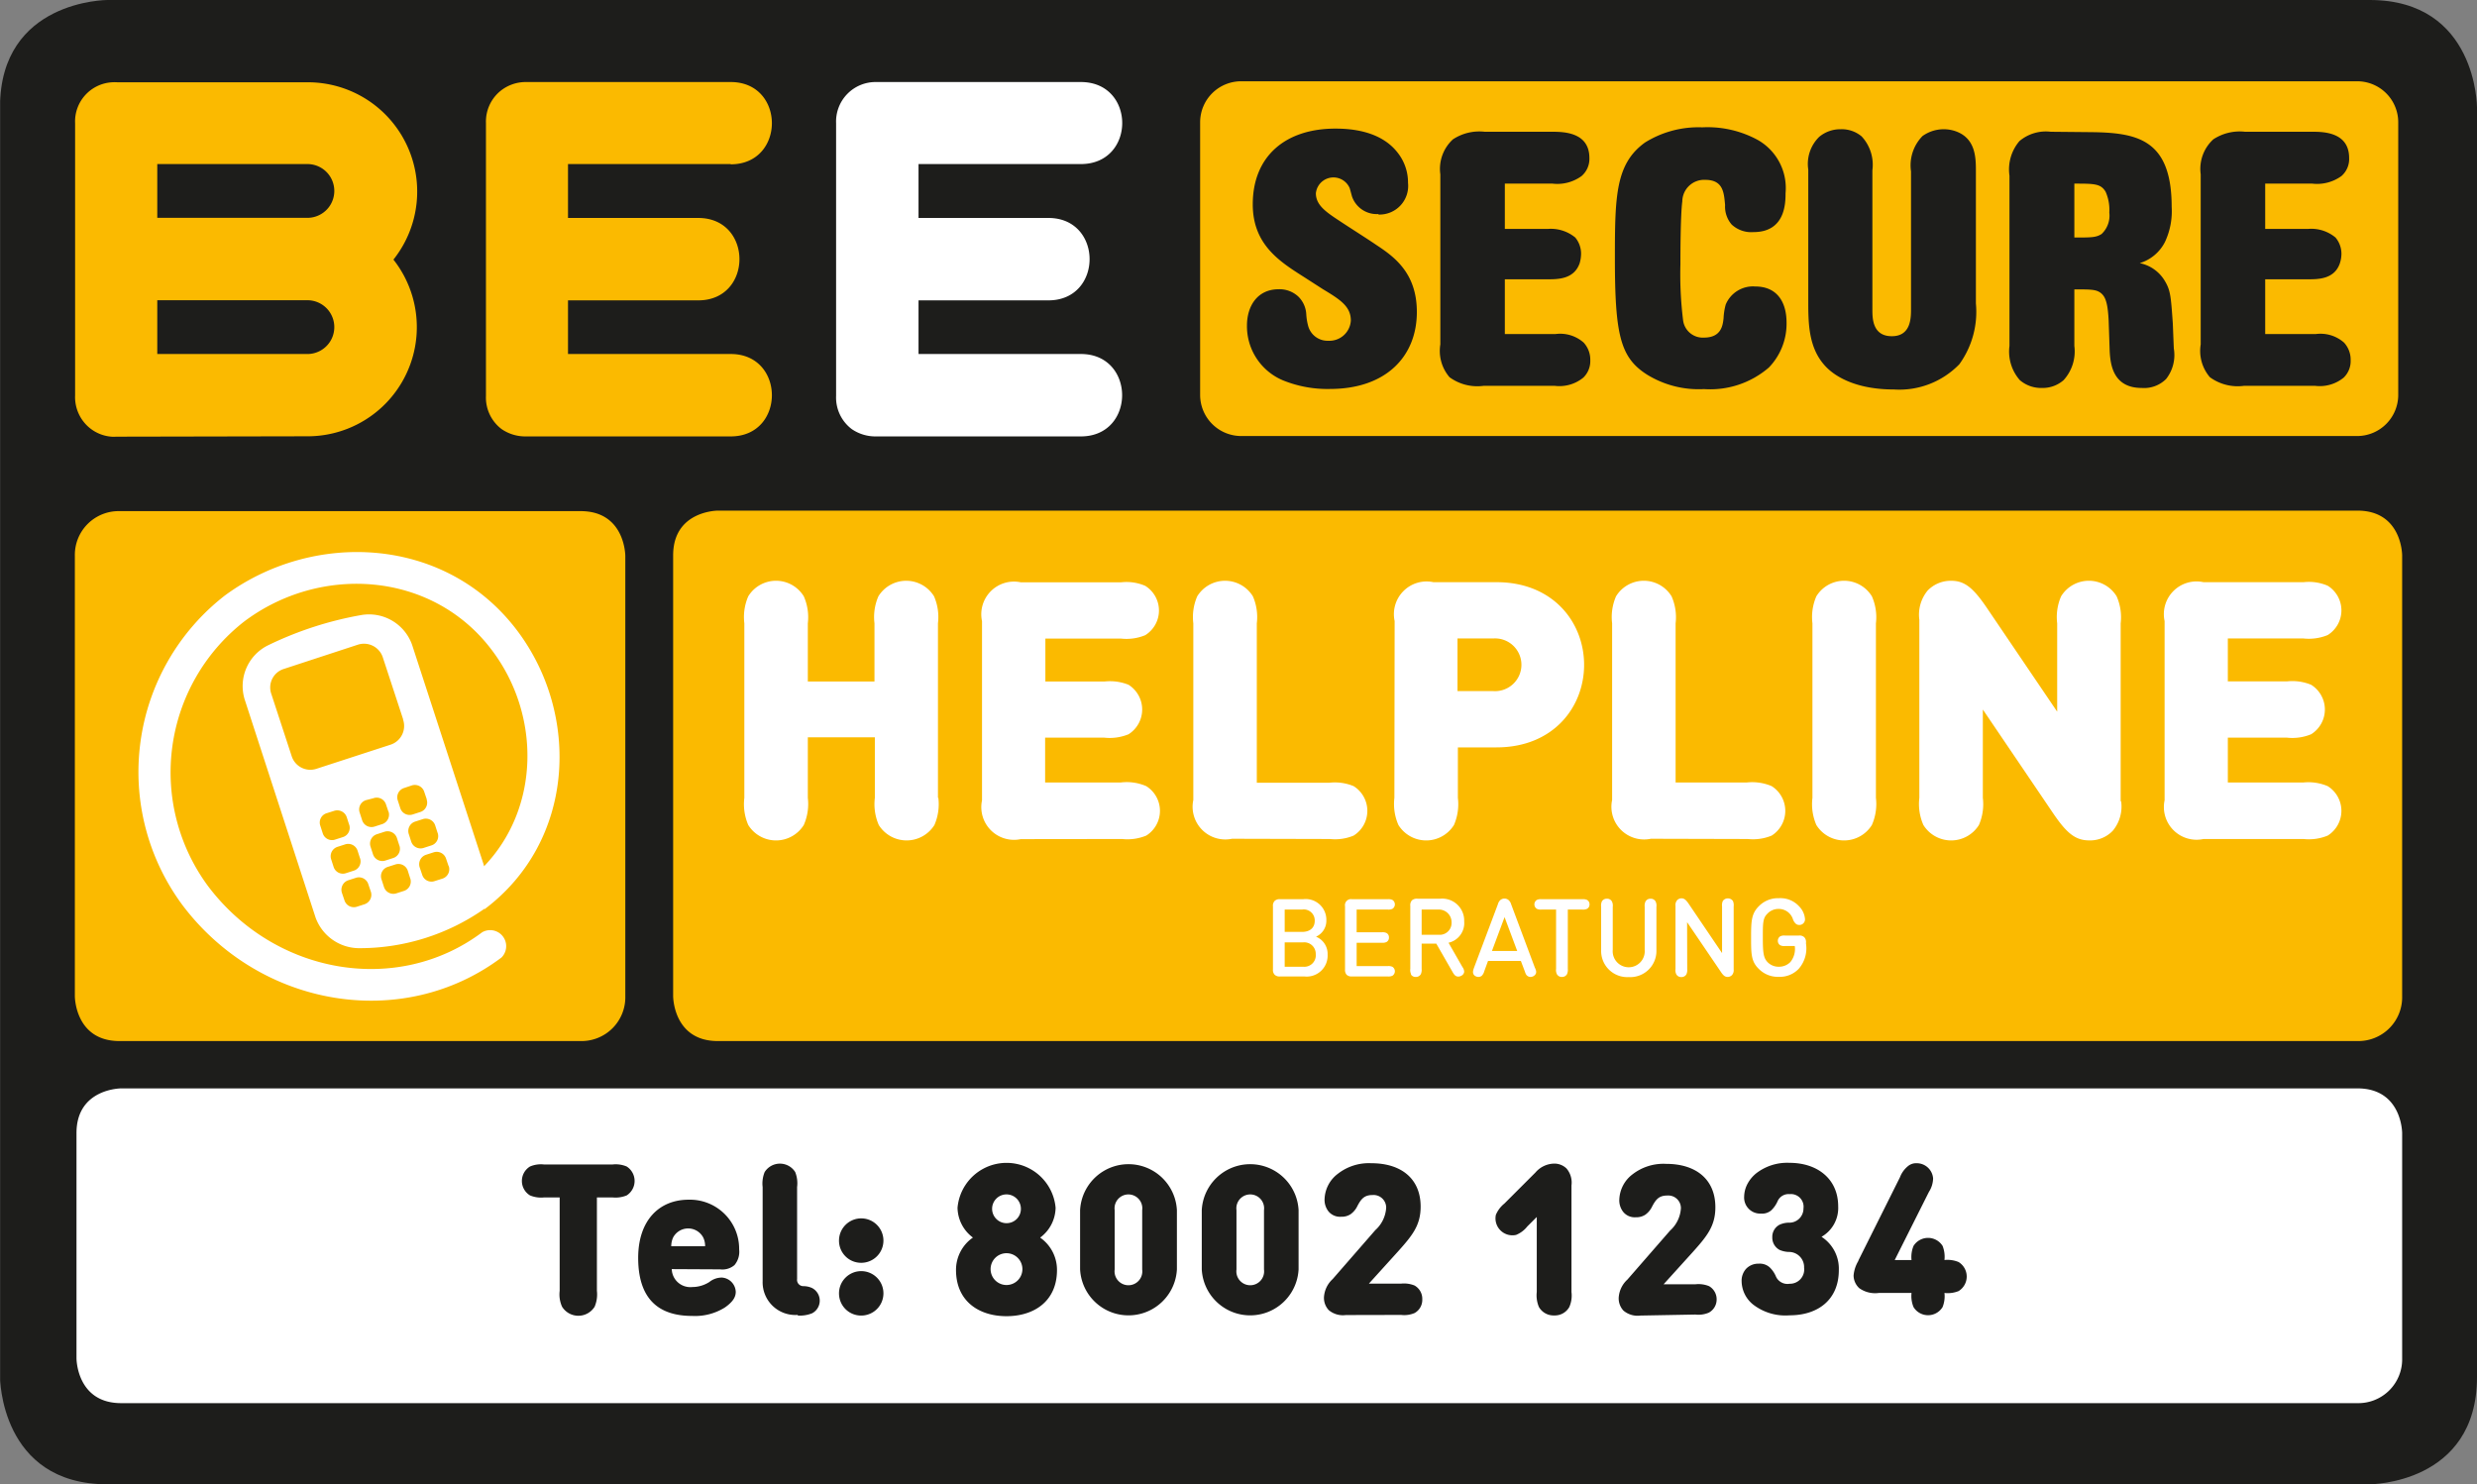
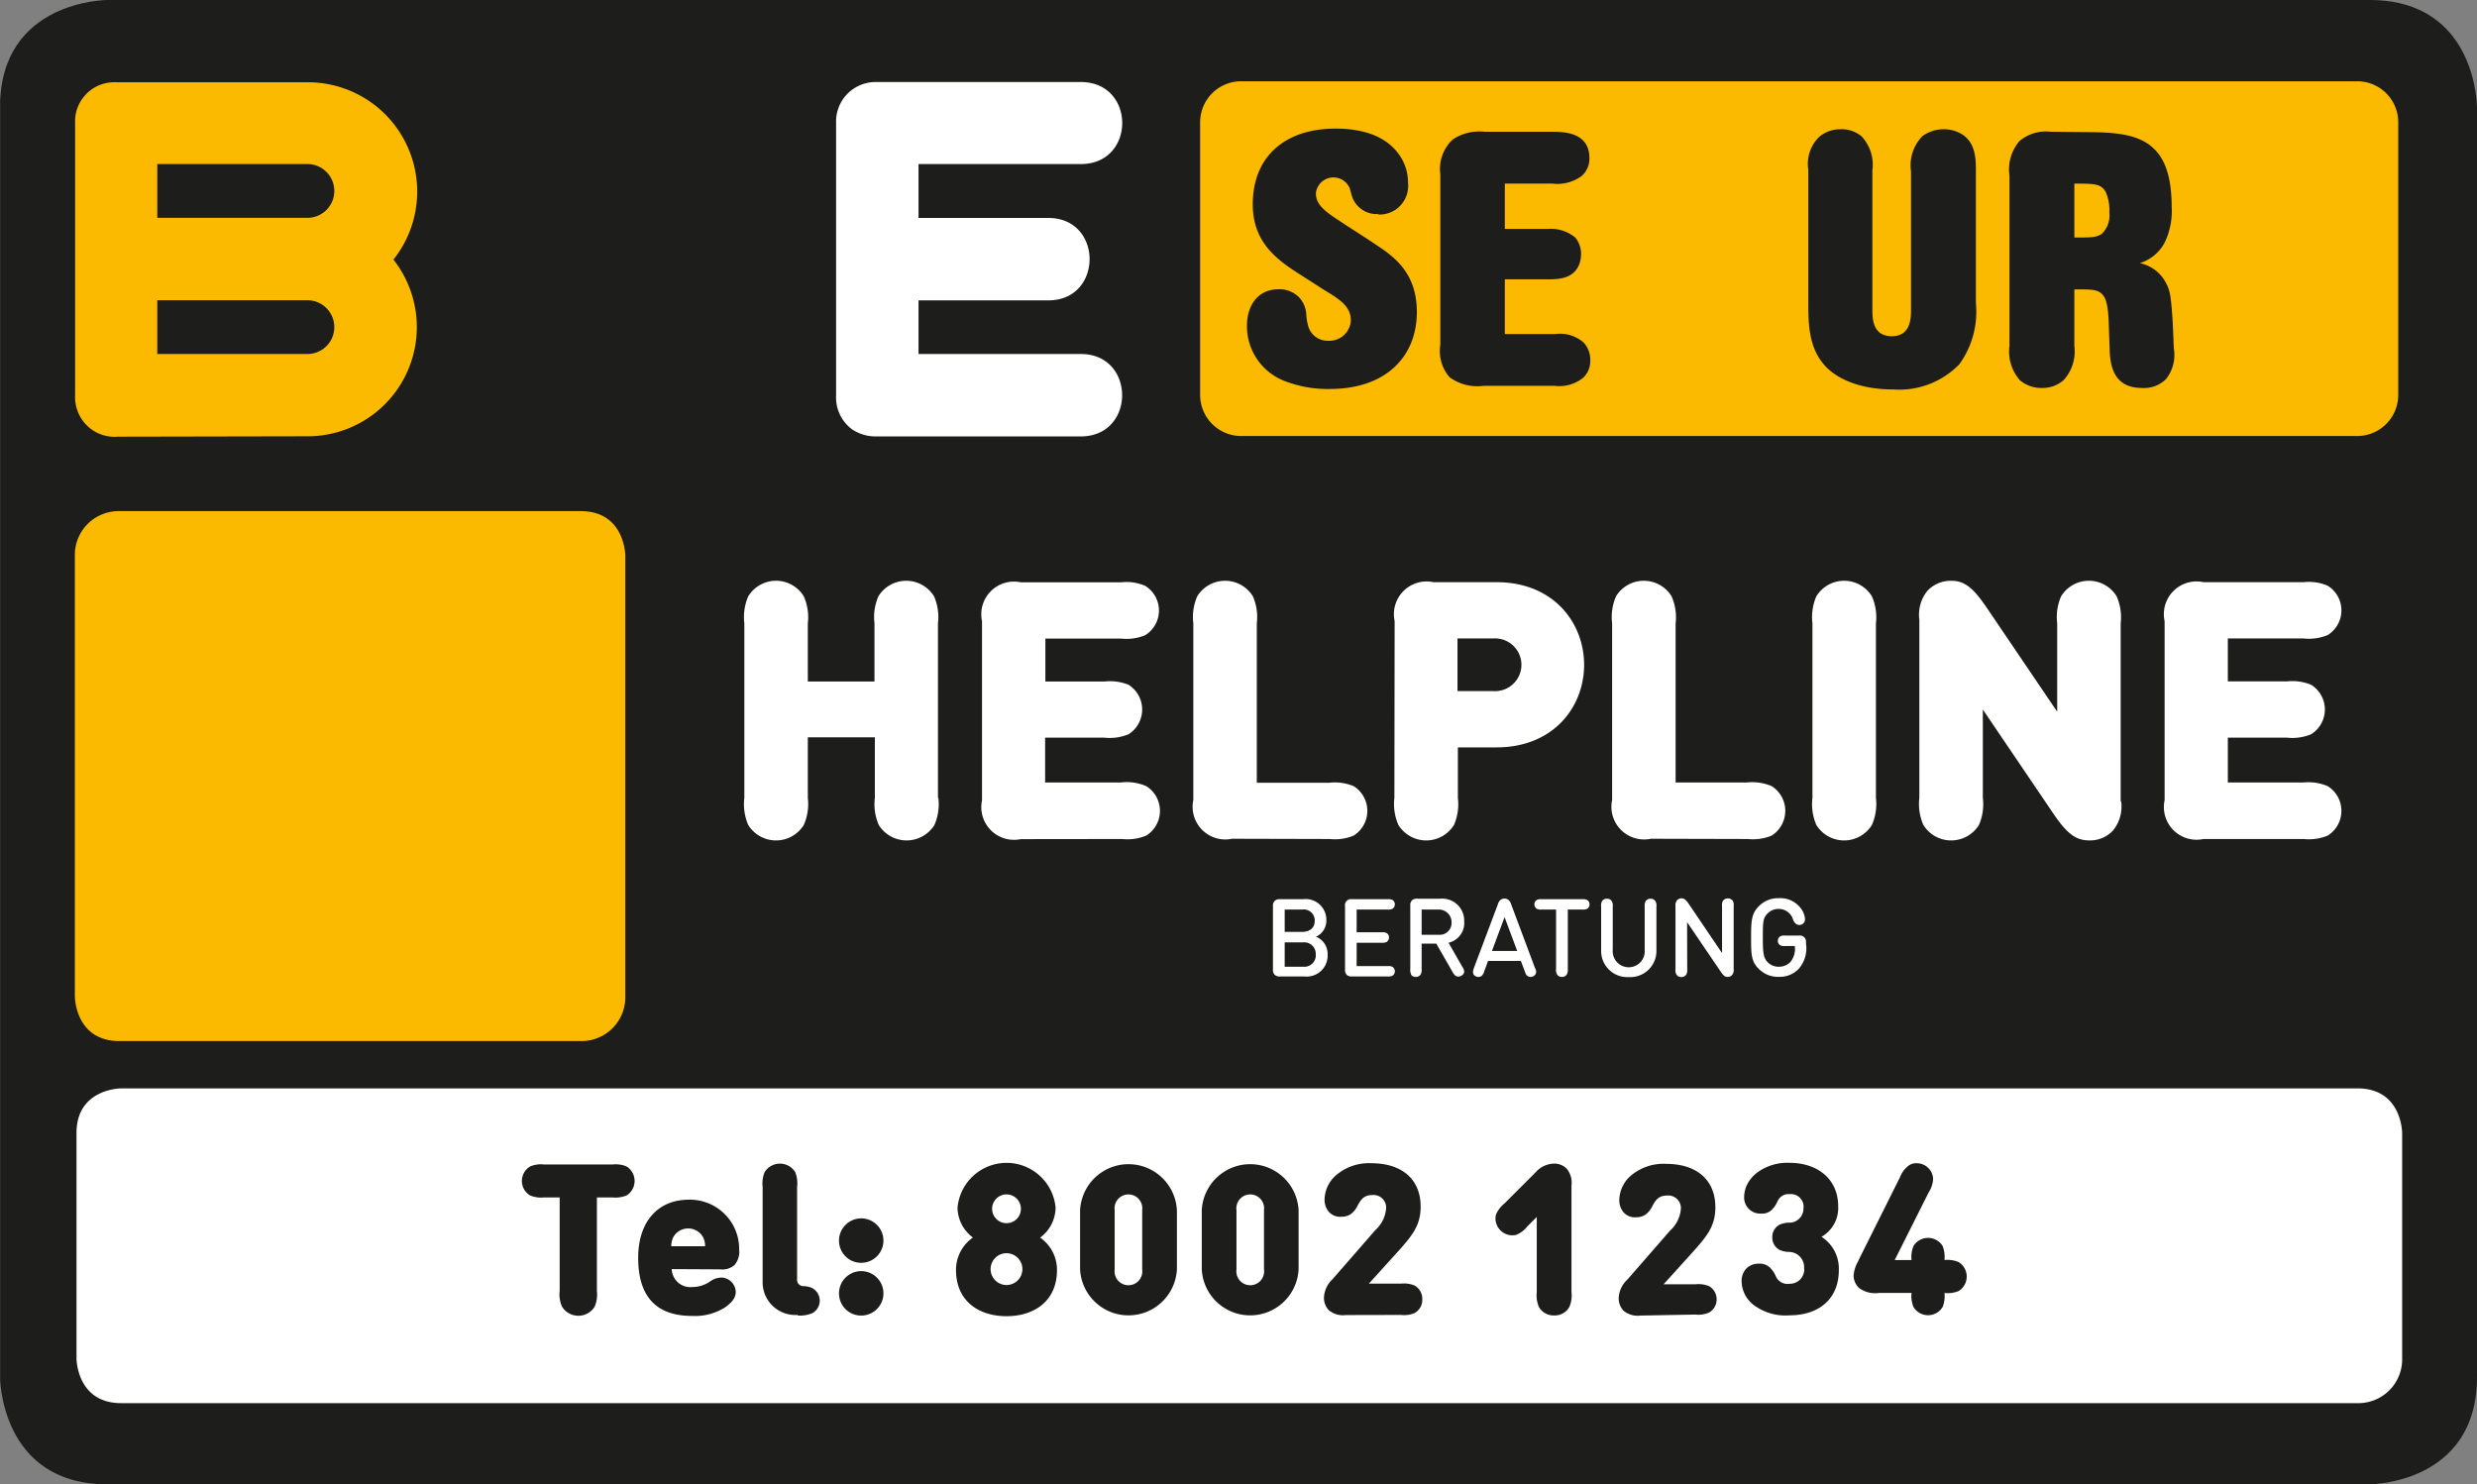
<svg xmlns="http://www.w3.org/2000/svg" id="Ebene_1" data-name="Ebene 1" viewBox="0 0 196.24 117.61">
  <rect x="0" y="0" width="196.24" height="117.61" fill="#808080" stroke="none" />
  <defs>
    <style>.cls-1{fill:none;}.cls-2{clip-path:url(#clip-path);}.cls-3{fill:#1d1d1b;}.cls-4{fill:#fff;}.cls-5{fill:#fbba00;}</style>
    <clipPath id="clip-path">
      <rect class="cls-1" x="0.01" width="196.23" height="117.6" />
    </clipPath>
  </defs>
  <g class="cls-2">
    <path class="cls-3" d="M8.5,0S0,0,0,8.5V109.11s0,8.5,8.5,8.5H187.74s8.5,0,8.5-8.5V8.5s0-8.5-8.5-8.5H8.5" />
  </g>
  <path class="cls-4" d="M9.6,86.24s-3.54,0-3.54,3.54v17.85s0,3.55,3.54,3.55H186.77a3.47,3.47,0,0,0,3.54-3.55V89.78s0-3.54-3.54-3.54H9.6" />
  <path class="cls-3" d="M147.23,99.91a2.66,2.66,0,0,0-.38,1.16,1.39,1.39,0,0,0,.45,1,2.16,2.16,0,0,0,1.54.38h2.6v0a2.29,2.29,0,0,0,.16,1.12,1.35,1.35,0,0,0,2.3,0,2.32,2.32,0,0,0,.15-1.12v0h0a2.29,2.29,0,0,0,1.12-.15,1.35,1.35,0,0,0,0-2.3,2.27,2.27,0,0,0-1.12-.16h0v0a2.34,2.34,0,0,0-.15-1.12,1.36,1.36,0,0,0-2.3,0,2.31,2.31,0,0,0-.16,1.12v0h-1.33l2.71-5.4a2.07,2.07,0,0,0,.33-1.06,1.3,1.3,0,0,0-1.32-1.21,1,1,0,0,0-.67.23,2.11,2.11,0,0,0-.64.89l-3.29,6.59M144.31,98a2.63,2.63,0,0,0,1.32-2.41c0-2.23-1.71-3.45-3.84-3.45a4,4,0,0,0-2.68.85,2.71,2.71,0,0,0-.63.75,2.25,2.25,0,0,0-.3,1.08,1.27,1.27,0,0,0,1.32,1.34,1.12,1.12,0,0,0,.82-.25,2.25,2.25,0,0,0,.51-.73.94.94,0,0,1,.95-.56,1,1,0,0,1,1.1,1.13,1.12,1.12,0,0,1-1.17,1.13,1.8,1.8,0,0,0-.72.16,1.08,1.08,0,0,0-.58,1,1.1,1.1,0,0,0,.58,1,2,2,0,0,0,.72.16,1.2,1.2,0,0,1,1.22,1.25,1.13,1.13,0,0,1-1.15,1.27,1,1,0,0,1-1.08-.57,2.12,2.12,0,0,0-.52-.75,1.17,1.17,0,0,0-.85-.27,1.33,1.33,0,0,0-1,.41,1.41,1.41,0,0,0-.35,1,2.41,2.41,0,0,0,.94,1.85,4.18,4.18,0,0,0,2.87.83c2.22,0,3.89-1.22,3.89-3.58A3,3,0,0,0,144.31,98m-10,6.16a2.09,2.09,0,0,0,1.07-.15A1.18,1.18,0,0,0,136,103a1.2,1.2,0,0,0-.6-1.09,2.21,2.21,0,0,0-1.07-.15H131.8l2.3-2.54c1.13-1.26,1.8-2.07,1.8-3.56,0-2.25-1.58-3.44-3.9-3.44a4,4,0,0,0-2.65.82,2.62,2.62,0,0,0-1.06,2,1.47,1.47,0,0,0,.32,1,1.17,1.17,0,0,0,1,.41,1.28,1.28,0,0,0,.74-.2,1.7,1.7,0,0,0,.54-.65c.3-.57.55-.87,1.2-.87a1,1,0,0,1,1.08,1,2.59,2.59,0,0,1-.86,1.78l-3.38,3.88a2.12,2.12,0,0,0-.69,1.46,1.42,1.42,0,0,0,.38,1,1.74,1.74,0,0,0,1.35.39Zm-12.56-1.79a2.37,2.37,0,0,0,.17,1.19,1.33,1.33,0,0,0,1.21.67,1.31,1.31,0,0,0,1.2-.67,2.26,2.26,0,0,0,.17-1.19V93.93a1.72,1.72,0,0,0-.39-1.34,1.38,1.38,0,0,0-1-.39,2,2,0,0,0-1.46.7l-2.47,2.47a2.27,2.27,0,0,0-.67.89,1.34,1.34,0,0,0,1.6,1.59,2.15,2.15,0,0,0,.89-.67l.75-.75ZM111,104.19a2.09,2.09,0,0,0,1.07-.15,1.19,1.19,0,0,0,.61-1.09,1.21,1.21,0,0,0-.61-1.09,2.21,2.21,0,0,0-1.07-.15h-2.55l2.3-2.54c1.13-1.26,1.8-2.07,1.8-3.56,0-2.25-1.58-3.44-3.9-3.44A4,4,0,0,0,106,93a2.62,2.62,0,0,0-1.06,2,1.47,1.47,0,0,0,.32,1,1.19,1.19,0,0,0,1,.41,1.28,1.28,0,0,0,.74-.2,1.7,1.7,0,0,0,.54-.65c.3-.57.55-.87,1.2-.87a1,1,0,0,1,1.08,1,2.59,2.59,0,0,1-.86,1.78l-3.38,3.88a2.12,2.12,0,0,0-.69,1.46,1.42,1.42,0,0,0,.38,1,1.74,1.74,0,0,0,1.35.39Zm-10.86-3.6a1.1,1.1,0,1,1-2.18,0v-4.7a1.1,1.1,0,1,1,2.18,0Zm2.74-4.7a3.84,3.84,0,0,0-7.67,0v4.69a3.84,3.84,0,0,0,7.67,0Zm-12.39,4.7a1.1,1.1,0,1,1-2.18,0v-4.7a1.1,1.1,0,1,1,2.18,0Zm2.75-4.7a3.84,3.84,0,0,0-7.67,0v4.69a3.84,3.84,0,0,0,7.67,0ZM81,100.56a1.26,1.26,0,1,1-1.26-1.26A1.26,1.26,0,0,1,81,100.56m-1.26-3.64a1.14,1.14,0,1,1,1.14-1.14,1.13,1.13,0,0,1-1.14,1.14m2.67,1.14a3,3,0,0,0,1.22-2.36,3.9,3.9,0,0,0-7.77,0,3,3,0,0,0,1.22,2.36,3.11,3.11,0,0,0-1.34,2.57c0,2.47,1.81,3.66,4,3.66s4-1.19,4-3.66a3.11,3.11,0,0,0-1.34-2.57m-14.17,2a1.76,1.76,0,1,0-1.76-1.76,1.75,1.75,0,0,0,1.76,1.76m0,4.18a1.76,1.76,0,1,0-1.76-1.76,1.75,1.75,0,0,0,1.76,1.76m-5,0a2.6,2.6,0,0,0,1.11-.18,1.13,1.13,0,0,0,0-2,1.66,1.66,0,0,0-.67-.15.5.5,0,0,1-.52-.57V94.06A2.4,2.4,0,0,0,63,92.87a1.43,1.43,0,0,0-2.42,0,2.4,2.4,0,0,0-.16,1.19v7.47a2.59,2.59,0,0,0,2.76,2.66ZM53.18,98.75a1.64,1.64,0,0,1,.15-.7,1.35,1.35,0,0,1,2.38,0,1.5,1.5,0,0,1,.15.7Zm3.88,1.83a1.47,1.47,0,0,0,1.13-.34A1.64,1.64,0,0,0,58.56,99a3.9,3.9,0,0,0-4-3.94c-2.36,0-4,1.66-4,4.61,0,3.88,2.3,4.6,4.29,4.6a4.44,4.44,0,0,0,2.58-.67c.6-.42.86-.8.86-1.24a1.18,1.18,0,0,0-1.09-1.13,1.58,1.58,0,0,0-1,.35,2.52,2.52,0,0,1-1.36.4,1.47,1.47,0,0,1-1.62-1.42Zm-12.72,1.7a2.37,2.37,0,0,0,.19,1.26,1.52,1.52,0,0,0,2.58,0,2.5,2.5,0,0,0,.18-1.26v-7.4h1.23a2.34,2.34,0,0,0,1.13-.16,1.36,1.36,0,0,0,0-2.29,2.22,2.22,0,0,0-1.13-.16H43.11a2.18,2.18,0,0,0-1.12.16,1.34,1.34,0,0,0,0,2.29,2.29,2.29,0,0,0,1.12.16h1.23Z" />
-   <path class="cls-5" d="M12.46,13v4.26H24.31A2.13,2.13,0,1,0,24.4,13H12.46m0,10.79v4.26H24.31a2.13,2.13,0,1,0,.09-4.26ZM9.32,34.6a2.9,2.9,0,0,1-.51,0A3.12,3.12,0,0,1,7,33.82a3.16,3.16,0,0,1-1.05-2.48V9.77A3.11,3.11,0,0,1,8.87,6.52a3.09,3.09,0,0,1,.43,0h15a8.66,8.66,0,0,1,6.87,14.05,8.65,8.65,0,0,1-6.78,14Zm0,0H9.2a2.42,2.42,0,0,1-.39,0,2.9,2.9,0,0,0,.51,0" />
-   <path class="cls-5" d="M57.89,13H45v4.27H55.32c4.35,0,4.35,6.53,0,6.53H45v4.25H57.89c4.35,0,4.35,6.53,0,6.53H41.67A3.31,3.31,0,0,1,39.74,34a3.13,3.13,0,0,1-1.24-2.63V9.76a3.14,3.14,0,0,1,1.06-2.48,3.19,3.19,0,0,1,2.12-.78H57.89c4.35,0,4.35,6.52,0,6.52" />
+   <path class="cls-5" d="M12.46,13v4.26H24.31A2.13,2.13,0,1,0,24.4,13H12.46m0,10.79v4.26H24.31a2.13,2.13,0,1,0,.09-4.26ZM9.32,34.6a2.9,2.9,0,0,1-.51,0A3.12,3.12,0,0,1,7,33.82a3.16,3.16,0,0,1-1.05-2.48V9.77A3.11,3.11,0,0,1,8.87,6.52a3.09,3.09,0,0,1,.43,0h15a8.66,8.66,0,0,1,6.87,14.05,8.65,8.65,0,0,1-6.78,14Zm0,0H9.2" />
  <path class="cls-4" d="M85.63,13H72.77v4.27H83.06c4.35,0,4.35,6.53,0,6.53H72.77v4.25H85.63c4.36,0,4.36,6.53,0,6.53H69.41A3.31,3.31,0,0,1,67.48,34a3.13,3.13,0,0,1-1.24-2.63V9.76A3.13,3.13,0,0,1,69.42,6.5H85.63C90,6.5,90,13,85.63,13" />
  <path class="cls-5" d="M190,31.29a3.26,3.26,0,0,1-3.26,3.26H98.34a3.26,3.26,0,0,1-3.26-3.26V9.69a3.25,3.25,0,0,1,3.26-3.25h88.38A3.25,3.25,0,0,1,190,9.69v21.6" />
  <path class="cls-3" d="M109.21,17a2.27,2.27,0,0,0,2.34-2.51,3.8,3.8,0,0,0-.82-2.39c-1.34-1.74-3.71-1.91-4.93-1.91-4,0-6.55,2.22-6.55,6,0,3.22,2.17,4.56,4.09,5.78l1.46.94c1.38.83,2.22,1.37,2.22,2.49A1.7,1.7,0,0,1,105.24,27a1.59,1.59,0,0,1-1.6-1.17,4.55,4.55,0,0,1-.15-.91,2.12,2.12,0,0,0-.61-1.4,2.17,2.17,0,0,0-1.58-.6c-1.69,0-2.51,1.34-2.51,2.88a4.65,4.65,0,0,0,2.86,4.34,9.35,9.35,0,0,0,3.71.68c4.44,0,6.89-2.57,6.89-6.1,0-3.08-1.78-4.37-3.21-5.31-.79-.54-2.11-1.37-2.92-1.91-1.08-.71-1.87-1.25-1.87-2.19a1.4,1.4,0,0,1,2.68-.4c.06.2.12.43.18.65a2.07,2.07,0,0,0,2.1,1.4" />
  <path class="cls-3" d="M117.62,10.44a3.8,3.8,0,0,0-2.51.6,3.17,3.17,0,0,0-1,2.77V27.29a3.2,3.2,0,0,0,.73,2.6,3.73,3.73,0,0,0,2.71.68h5.61a3,3,0,0,0,2.28-.65,1.82,1.82,0,0,0,.55-1.37,2,2,0,0,0-.52-1.4,2.81,2.81,0,0,0-2.25-.68h-4V22.13h3.39c.81,0,2.1,0,2.54-1.28a2.79,2.79,0,0,0,.11-.71,2,2,0,0,0-.46-1.32,3.05,3.05,0,0,0-2.19-.68h-3.39V14.55H123a3.27,3.27,0,0,0,2.3-.6,1.8,1.8,0,0,0,.62-1.43c0-2.08-2.11-2.08-3-2.08h-5.38" />
-   <path class="cls-3" d="M135,26.75a1.57,1.57,0,0,1-1.66-1.4,29.37,29.37,0,0,1-.21-4.39c0-.62,0-3.88.15-5a1.73,1.73,0,0,1,1.81-1.71c1.43,0,1.49,1,1.58,2a2.17,2.17,0,0,0,.52,1.54,2.28,2.28,0,0,0,1.73.6c2.51,0,2.54-2.28,2.54-3.08a4.38,4.38,0,0,0-2.2-4.22,8.31,8.31,0,0,0-4.4-1,8,8,0,0,0-4.53,1.2c-2.34,1.68-2.39,4.25-2.39,9.18,0,6.05.43,7.85,2.51,9.19A7.79,7.79,0,0,0,135,30.83a7.11,7.11,0,0,0,5.14-1.71,5,5,0,0,0,1.4-3.54c0-1.74-.82-2.88-2.48-2.88a2.34,2.34,0,0,0-2.34,1.43,4.78,4.78,0,0,0-.17,1.08c-.06.52-.15,1.54-1.55,1.54" />
  <path class="cls-3" d="M143.26,23.84c0,1.74,0,3.77,1.4,5.22.87.91,2.6,1.8,5.37,1.8a6.62,6.62,0,0,0,5.2-2,7.09,7.09,0,0,0,1.31-4.82V13.58c0-1.06,0-2.65-1.66-3.2a2.89,2.89,0,0,0-2.57.4,3.32,3.32,0,0,0-.91,2.8V24.47c0,.71,0,2.17-1.52,2.17s-1.54-1.4-1.54-2.08V13.49a3.3,3.3,0,0,0-.85-2.68,2.45,2.45,0,0,0-1.66-.57,2.61,2.61,0,0,0-1.7.6,3,3,0,0,0-.87,2.6v10.4" />
  <path class="cls-3" d="M164.34,14.55c1.58,0,2.1,0,2.48.65a3.53,3.53,0,0,1,.29,1.64,2,2,0,0,1-.61,1.7c-.44.28-.79.28-2.16.28V14.55m-1.87-4.11a3.24,3.24,0,0,0-2.48.74,3.46,3.46,0,0,0-.79,2.74V27.41a3.43,3.43,0,0,0,.82,2.71,2.58,2.58,0,0,0,1.75.62,2.51,2.51,0,0,0,1.72-.62,3.38,3.38,0,0,0,.85-2.71V22.93c1.37,0,1.78,0,2.16.34s.5,1,.56,2.17l.08,2.4c.06,1,.24,2.9,2.54,2.9a2.47,2.47,0,0,0,1.93-.71,3.07,3.07,0,0,0,.61-2.42l-.08-2c-.15-2.11-.18-2.59-.62-3.33a3,3,0,0,0-2-1.43,3.32,3.32,0,0,0,2-1.68,5.71,5.71,0,0,0,.53-2.78c0-5.41-2.78-5.89-6.51-5.92Z" />
-   <path class="cls-3" d="M177.86,10.44a3.8,3.8,0,0,0-2.51.6,3.17,3.17,0,0,0-1,2.77V27.29a3.2,3.2,0,0,0,.73,2.6,3.73,3.73,0,0,0,2.71.68h5.61a3,3,0,0,0,2.28-.65,1.82,1.82,0,0,0,.55-1.37,2,2,0,0,0-.52-1.4,2.82,2.82,0,0,0-2.25-.68h-4V22.13h3.38c.82,0,2.11,0,2.54-1.28a2.48,2.48,0,0,0,.12-.71,2,2,0,0,0-.47-1.32,3,3,0,0,0-2.19-.68h-3.38V14.55h3.73a3.3,3.3,0,0,0,2.31-.6,1.79,1.79,0,0,0,.61-1.43c0-2.08-2.1-2.08-2.94-2.08h-5.38" />
  <path class="cls-5" d="M9.47,40.5a3.47,3.47,0,0,0-3.54,3.55V78.94s0,3.55,3.54,3.55H46a3.47,3.47,0,0,0,3.54-3.55V44.05s0-3.55-3.54-3.55H9.47" />
-   <path class="cls-4" d="M38.39,72a17.21,17.21,0,0,1-10,3.13A3.68,3.68,0,0,1,25,72.7L19.38,55.41a3.6,3.6,0,0,1,1.86-4.28,27.94,27.94,0,0,1,7.41-2.4,3.62,3.62,0,0,1,4,2.37l5.63,17.29a1.82,1.82,0,0,1,.07.25c4.44-4.63,4.51-12,.6-17.15-4.7-6.22-13.55-6.8-19.61-2.24a15.17,15.17,0,0,0-2.83,21c5.31,7,15,8.64,21.69,3.62a1.27,1.27,0,0,1,1.53,2c-7.8,5.86-19.1,4-25.25-4.12a17.7,17.7,0,0,1,3.33-24.56C24.85,42,35.34,42.46,41,50c5,6.67,4.56,16.66-2.62,22.05m-9-1.4-.2-.59a.78.78,0,0,0-1-.5l-.59.19a.79.79,0,0,0-.5,1l.2.59a.78.78,0,0,0,1,.5l.59-.19a.79.79,0,0,0,.5-1M28.52,68l-.19-.59a.78.78,0,0,0-1-.5l-.59.19a.78.78,0,0,0-.5,1l.19.59a.77.77,0,0,0,1,.49l.59-.19a.77.77,0,0,0,.5-1m-.86-2.65-.19-.59a.79.79,0,0,0-1-.5l-.6.19a.77.77,0,0,0-.49,1l.19.59a.77.77,0,0,0,1,.49l.59-.19a.77.77,0,0,0,.5-1M32.5,69.6,32.31,69a.78.78,0,0,0-1-.5l-.59.19a.77.77,0,0,0-.49,1l.19.59a.78.78,0,0,0,1,.5l.59-.19a.78.78,0,0,0,.49-1M31.64,67l-.19-.59a.78.78,0,0,0-1-.5l-.59.19a.78.78,0,0,0-.5,1l.19.59a.78.78,0,0,0,1,.49l.59-.19a.77.77,0,0,0,.5-1m-.86-2.66-.2-.59a.77.77,0,0,0-1-.49L29,63.4a.77.77,0,0,0-.5,1l.19.59a.78.78,0,0,0,1,.5l.59-.19a.79.79,0,0,0,.5-1m4.76,4.33-.2-.59a.78.78,0,0,0-1-.5l-.59.19a.79.79,0,0,0-.5,1l.2.59a.77.77,0,0,0,1,.49l.6-.19a.78.78,0,0,0,.5-1M34.67,66l-.19-.59a.78.78,0,0,0-1-.5l-.59.19a.78.78,0,0,0-.5,1l.19.59a.78.78,0,0,0,1,.49l.59-.19a.77.77,0,0,0,.5-1m-.86-2.66-.2-.59a.78.78,0,0,0-1-.5l-.6.2a.77.77,0,0,0-.49,1l.19.59a.78.78,0,0,0,1,.5l.59-.19a.78.78,0,0,0,.5-1M31.94,57l-1.61-4.91a1.57,1.57,0,0,0-2-1L22.5,53a1.54,1.54,0,0,0-1,2l1.61,4.92a1.55,1.55,0,0,0,1.95,1l5.87-1.91a1.56,1.56,0,0,0,1-2" />
-   <path class="cls-5" d="M56.87,40.46s-3.54,0-3.54,3.54V78.94s0,3.55,3.54,3.55h129.9a3.47,3.47,0,0,0,3.54-3.55V44s0-3.54-3.54-3.54H56.87" />
  <path class="cls-4" d="M182.5,66.48a3.92,3.92,0,0,0,1.91-.27,2.31,2.31,0,0,0,0-3.92A3.92,3.92,0,0,0,182.5,62h-6V58.45h4.69a3.9,3.9,0,0,0,1.91-.27,2.31,2.31,0,0,0,0-3.92,3.9,3.9,0,0,0-1.91-.27h-4.69v-3.4h6a3.92,3.92,0,0,0,1.91-.27,2.3,2.3,0,0,0,0-3.91,3.78,3.78,0,0,0-1.91-.28h-7.93a2.59,2.59,0,0,0-3.08,3.08v14.2a2.59,2.59,0,0,0,3.08,3.07h7.93m-14.49-3V49.39a4.1,4.1,0,0,0-.32-2.14,2.58,2.58,0,0,0-4.4,0,4.12,4.12,0,0,0-.31,2.14v7l-5.42-8c-1.11-1.66-1.81-2.37-2.95-2.37a2.54,2.54,0,0,0-1.89.77,3,3,0,0,0-.66,2.32V63.22a4.12,4.12,0,0,0,.32,2.15,2.59,2.59,0,0,0,4.4,0,4.14,4.14,0,0,0,.31-2.15v-7l5.42,8c1.11,1.66,1.81,2.37,3,2.37a2.48,2.48,0,0,0,1.88-.77,3,3,0,0,0,.66-2.31m-24.46-.29a4.14,4.14,0,0,0,.31,2.15,2.59,2.59,0,0,0,4.4,0,4.12,4.12,0,0,0,.32-2.15V49.39a4.1,4.1,0,0,0-.32-2.14,2.58,2.58,0,0,0-4.4,0,4.12,4.12,0,0,0-.31,2.14Zm-5.12,3.26a3.87,3.87,0,0,0,1.89-.27,2.32,2.32,0,0,0,0-3.92A3.94,3.94,0,0,0,138.4,62h-5.65V49.39a4.1,4.1,0,0,0-.32-2.14,2.58,2.58,0,0,0-4.4,0,4.12,4.12,0,0,0-.31,2.14v14a2.59,2.59,0,0,0,3.07,3.07Zm-23-11.72V50.59h2.83a2.09,2.09,0,1,1,0,4.17Zm-5,8.46a4.12,4.12,0,0,0,.32,2.15,2.59,2.59,0,0,0,4.4,0,4.14,4.14,0,0,0,.31-2.15v-4h3.06c4.51,0,6.94-3.2,6.94-6.54s-2.43-6.55-6.94-6.55h-5a2.59,2.59,0,0,0-3.07,3.08Zm-5.11,3.26a3.83,3.83,0,0,0,1.88-.27,2.31,2.31,0,0,0,0-3.92,3.9,3.9,0,0,0-1.91-.27H99.57V49.39a4.12,4.12,0,0,0-.31-2.14,2.59,2.59,0,0,0-4.41,0,4.12,4.12,0,0,0-.31,2.14v14a2.59,2.59,0,0,0,3.07,3.07Zm-16.46,0a3.9,3.9,0,0,0,1.91-.27,2.31,2.31,0,0,0,0-3.92A3.9,3.9,0,0,0,88.8,62h-6V58.45h4.69a3.94,3.94,0,0,0,1.92-.27,2.32,2.32,0,0,0,0-3.92A3.94,3.94,0,0,0,87.51,54H82.82v-3.4h6a3.9,3.9,0,0,0,1.91-.27,2.3,2.3,0,0,0,0-3.91,3.76,3.76,0,0,0-1.91-.28H80.87a2.59,2.59,0,0,0-3.07,3.08v14.2a2.59,2.59,0,0,0,3.07,3.07ZM74.31,63.22V49.39A4.12,4.12,0,0,0,74,47.25a2.59,2.59,0,0,0-4.41,0,4.12,4.12,0,0,0-.31,2.14V54H64V49.39a4.1,4.1,0,0,0-.32-2.14,2.58,2.58,0,0,0-4.4,0,4.12,4.12,0,0,0-.31,2.14V63.22a4.14,4.14,0,0,0,.31,2.15,2.59,2.59,0,0,0,4.4,0A4.12,4.12,0,0,0,64,63.22v-4.8h5.31v4.8a4.14,4.14,0,0,0,.31,2.15,2.6,2.6,0,0,0,4.41,0,4.14,4.14,0,0,0,.31-2.15" />
  <path class="cls-4" d="M139.66,74.31c0-1.17,0-1.56.36-1.91a1.2,1.2,0,0,1,.89-.38,1.18,1.18,0,0,1,1.14.83.85.85,0,0,0,.23.35.41.41,0,0,0,.27.09.42.42,0,0,0,.32-.13.43.43,0,0,0,.13-.35,1.62,1.62,0,0,0-.47-1,2,2,0,0,0-1.6-.64,2.11,2.11,0,0,0-1.58.63c-.6.59-.62,1.2-.62,2.49s0,1.9.62,2.49a2.11,2.11,0,0,0,1.58.62,2.06,2.06,0,0,0,1.57-.63,2.46,2.46,0,0,0,.58-2V74.7a.55.55,0,0,0-.13-.43.53.53,0,0,0-.43-.14h-1.11a.71.71,0,0,0-.37.06.41.41,0,0,0-.19.36.4.4,0,0,0,.19.35.71.71,0,0,0,.37.06h.78a1.63,1.63,0,0,1-.35,1.27,1.25,1.25,0,0,1-.91.37,1.21,1.21,0,0,1-.91-.38c-.3-.33-.36-.7-.36-1.91m-6-1.24L136.33,77c.18.27.32.41.54.41a.49.49,0,0,0,.35-.15.58.58,0,0,0,.13-.44v-5a.83.83,0,0,0-.06-.43.49.49,0,0,0-.8,0,.83.83,0,0,0-.06.43v3.7l-2.66-3.93c-.19-.27-.33-.41-.55-.41a.47.47,0,0,0-.35.15.59.59,0,0,0-.13.45v5a.73.73,0,0,0,.07.43.44.44,0,0,0,.39.21.45.45,0,0,0,.4-.21.81.81,0,0,0,.07-.43Zm-4.62,4.35a2.07,2.07,0,0,0,2.19-2.11V71.85a.73.73,0,0,0-.07-.43.44.44,0,0,0-.39-.21.45.45,0,0,0-.4.21.81.81,0,0,0-.07.43v3.41a1.27,1.27,0,1,1-2.53,0V71.85a.73.73,0,0,0-.07-.43.43.43,0,0,0-.39-.21.45.45,0,0,0-.4.21.83.83,0,0,0-.06.43v3.46a2.07,2.07,0,0,0,2.19,2.11m-3.11-5.76a.39.39,0,0,0-.19-.35.75.75,0,0,0-.38-.06h-3.23a.73.73,0,0,0-.38.06.42.42,0,0,0,0,.7.73.73,0,0,0,.38.06h1.15v4.7a.73.73,0,0,0,.07.43.44.44,0,0,0,.39.21.45.45,0,0,0,.4-.21.81.81,0,0,0,.07-.43v-4.7h1.15a.75.75,0,0,0,.38-.06.39.39,0,0,0,.19-.35m-5.44,4.48.31.82c.07.21.11.29.2.36a.42.42,0,0,0,.25.09.5.5,0,0,0,.34-.14c.18-.18.12-.37,0-.62l-1.87-5a.7.7,0,0,0-.19-.32.48.48,0,0,0-.34-.13.49.49,0,0,0-.34.13.71.71,0,0,0-.18.32l-1.88,5c-.09.25-.15.44,0,.62a.5.5,0,0,0,.34.14.45.45,0,0,0,.26-.09.8.8,0,0,0,.2-.36l.3-.82Zm-.29-.79h-2l1-2.68ZM114,72.07a1,1,0,0,1,1,1,.94.94,0,0,1-1,1h-1.37V72.07Zm-2.23,5.13a.44.44,0,0,0,.39.21.45.45,0,0,0,.4-.21.81.81,0,0,0,.07-.43v-2h1.16L115.07,77c.12.21.23.38.46.38a.47.47,0,0,0,.25-.07A.39.39,0,0,0,116,77a.66.66,0,0,0-.14-.38l-1.1-1.92A1.6,1.6,0,0,0,116,73a1.74,1.74,0,0,0-1.9-1.79h-1.8a.58.58,0,0,0-.44.13.56.56,0,0,0-.13.43v5a.73.73,0,0,0,.07.43m-4.32-5.13h2.46a.73.73,0,0,0,.38-.06.42.42,0,0,0,0-.7.73.73,0,0,0-.38-.06h-2.82a.48.48,0,0,0-.56.56v5a.57.57,0,0,0,.13.43.56.56,0,0,0,.43.13h2.82a.73.73,0,0,0,.38-.06.42.42,0,0,0,0-.7.73.73,0,0,0-.38-.06h-2.46V74.7h2a.71.71,0,0,0,.37-.06.39.39,0,0,0,.19-.36.38.38,0,0,0-.19-.35.71.71,0,0,0-.37-.06h-2Zm-5.7,1.77V72.07h1.38a.87.87,0,0,1,1,.89c0,.57-.4.88-1,.88Zm1.46.83a.91.91,0,0,1,1,.93.91.91,0,0,1-1,1h-1.46V74.67Zm.09,2.7a1.66,1.66,0,0,0,1.85-1.73,1.47,1.47,0,0,0-.92-1.42,1.38,1.38,0,0,0,.82-1.3,1.64,1.64,0,0,0-1.85-1.67h-1.81a.55.55,0,0,0-.43.13.53.53,0,0,0-.14.43v5a.54.54,0,0,0,.14.43.55.55,0,0,0,.43.13Z" />
</svg>